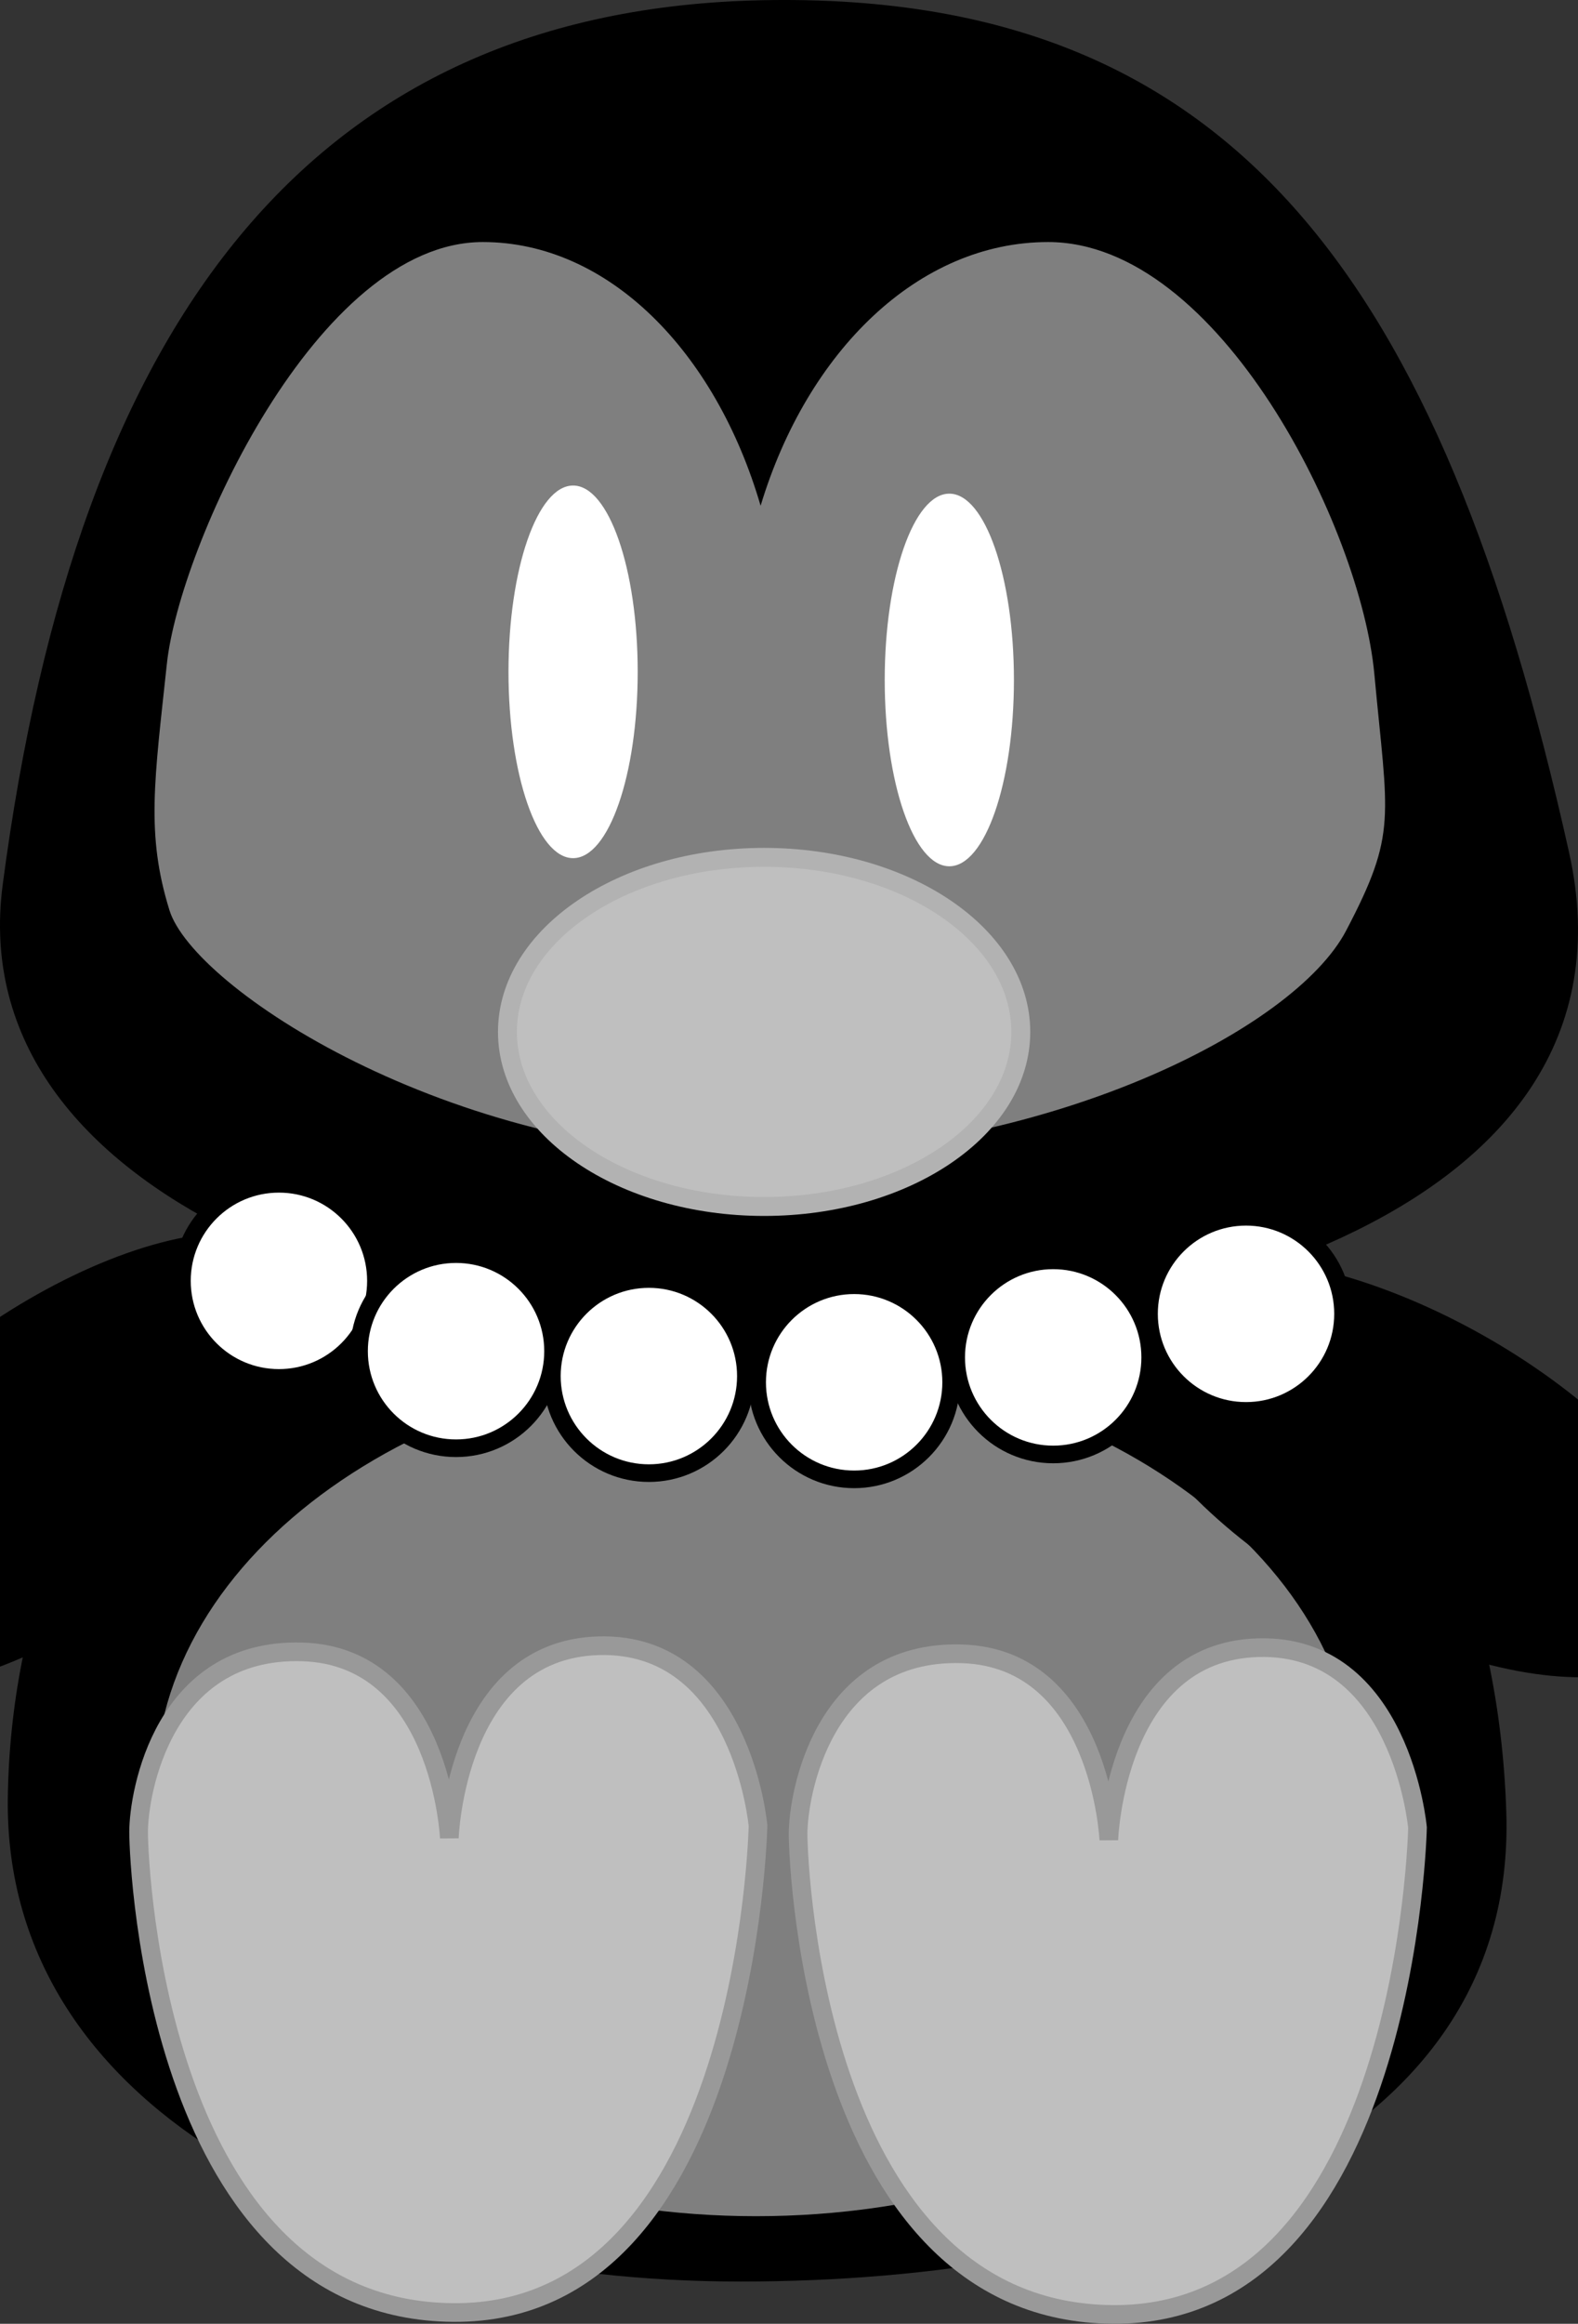
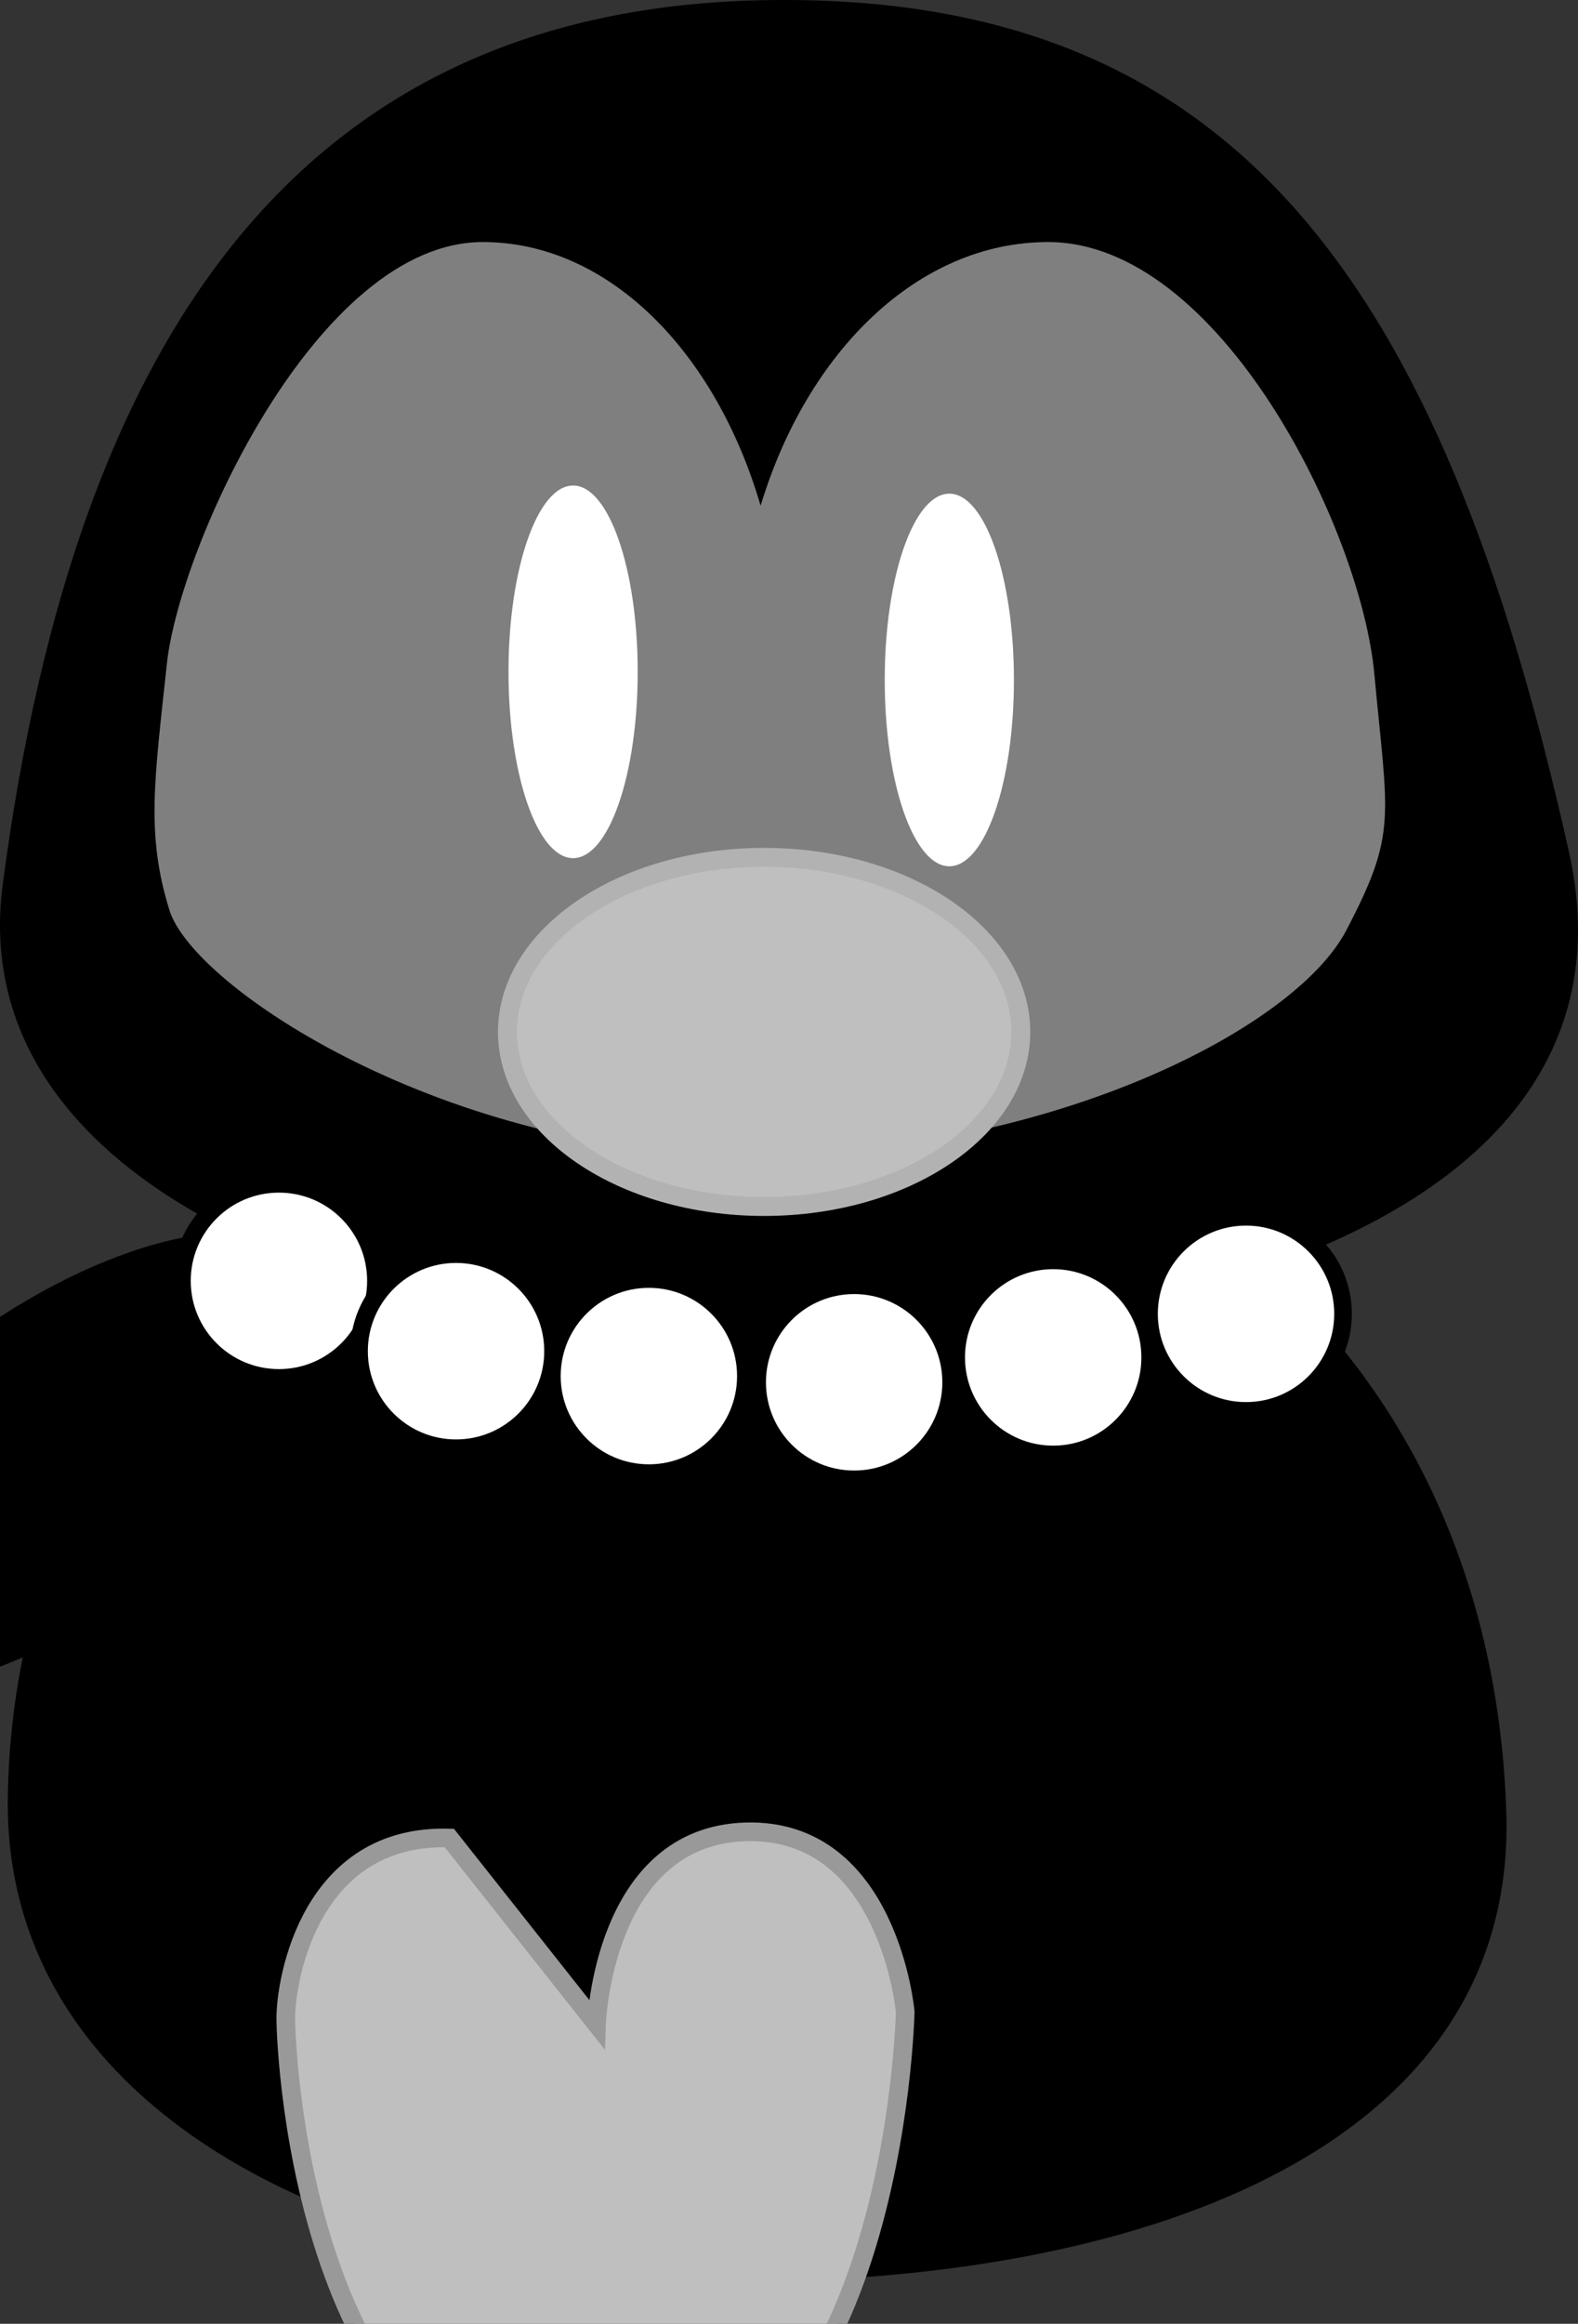
<svg xmlns="http://www.w3.org/2000/svg" xmlns:xlink="http://www.w3.org/1999/xlink" width="253.685" height="373.389">
  <rect width="100%" height="100%" fill="#333333" stroke="none" />
  <title>pearl penguin 8</title>
  <defs>
    <linearGradient id="linearGradient3287">
      <stop id="stop3289" offset="0" stop-color="#000000" />
      <stop offset="0.735" id="stop3295" stop-color="#000000" />
      <stop offset="0.887" id="stop3291" stop-color="#7f7f7f" />
      <stop id="stop3293" offset="1" stop-color="#ffffff" />
    </linearGradient>
    <linearGradient id="linearGradient3225">
      <stop offset="0" id="stop3227" stop-color="#ff6f00" />
      <stop offset="1" id="stop3229" stop-color="#ffff00" />
    </linearGradient>
    <radialGradient xlink:href="#linearGradient3287" id="radialGradient3281" gradientUnits="userSpaceOnUse" gradientTransform="matrix(1.297, 0.011, -0.011, 1.287, -438.188, -168.801)" cx="425.579" cy="249.189" fx="425.579" fy="249.189" r="126.842" />
    <radialGradient xlink:href="#linearGradient3225" id="radialGradient3283" gradientUnits="userSpaceOnUse" gradientTransform="matrix(0.979, 0, 0, 0.673, -4.332, 58.102)" spreadMethod="pad" cx="141.644" cy="171.377" fx="141.644" fy="171.377" r="43.209" />
    <radialGradient xlink:href="#linearGradient3287" id="radialGradient3330" cx="145.566" cy="317.4" fx="145.566" fy="317.4" r="123.242" gradientTransform="matrix(1.47, 0.02, -0.016, 1.131, -100.851, -53.711)" gradientUnits="userSpaceOnUse" />
    <radialGradient xlink:href="#linearGradient3225" id="radialGradient3358" cx="100.071" cy="333.682" fx="100.071" fy="333.682" r="50.789" gradientTransform="matrix(1.997, -0.006, 0.006, 1.87, -131.804, -291.541)" gradientUnits="userSpaceOnUse" />
    <radialGradient xlink:href="#linearGradient3225" id="radialGradient3362" gradientUnits="userSpaceOnUse" gradientTransform="matrix(1.997, -0.006, 0.006, 1.87, -23.783, -290.231)" cx="100.071" cy="333.682" fx="100.071" fy="333.682" r="50.789" />
    <pattern id="gridpattern" patternUnits="userSpaceOnUse" x="0" y="0" width="100" height="100">
      <image id="svg_2" x="0" y="0" width="100" height="100" />
    </pattern>
  </defs>
  <g display="inline">
    <title>Layer 1</title>
    <path id="path3317" d="m239.769,291.321c1.671,53.223 -59.564,72.889 -120.7,72.889c-61.137,0 -116.106,-26.051 -115.423,-75.296c0.814,-58.788 43.962,-111.154 115.423,-111.861c71.461,-0.707 118.605,47.543 120.7,114.267z" stroke-miterlimit="4" stroke-linejoin="round" stroke-linecap="round" stroke-width="4.784" stroke="#000000" fill="#000000" />
    <path d="m249.896,137.521c12.625,56.774 -64.474,75.63 -125.598,75.63c-61.124,0 -127.76,-22.76 -121.468,-70.675c12.006,-91.431 50.022,-139.33 121.468,-140.051c71.446,-0.722 104.95,42.247 125.598,135.096z" id="path3250" stroke-miterlimit="4" stroke-linejoin="round" stroke-linecap="round" stroke-width="4.833" stroke="#000000" fill="#000000" />
    <g externalResourcesRequired="false" id="g3244">
      <path id="path3237" d="m77.621,38.893c-26.67,0 -48.789,49.03 -50.79,67.737c-2.008,18.777 -3.388,27.385 0.41,39.624c3.878,12.496 44.711,39.388 93.385,39.39c47.848,0.002 87.468,-20.259 95.773,-36.087c8.306,-15.828 6.698,-17.97 4.544,-41.276c-2.155,-23.306 -24.864,-69.388 -52.446,-69.388c-20.826,0 -38.717,17.51 -46.219,42.375c-7.255,-24.861 -24.521,-42.375 -44.656,-42.375l0,0l0,0l0,0l0,0z" stroke-miterlimit="4" stroke-linejoin="round" stroke-linecap="round" stroke-width="3" fill="#7f7f7f" />
      <path d="m102.519,107.953c0,16.533 -4.65,29.936 -10.386,29.936c-5.736,0 -10.386,-13.403 -10.386,-29.936c0,-16.533 4.65,-29.936 10.386,-29.936c5.736,0 10.386,13.403 10.386,29.936z" id="path3233" stroke-miterlimit="4" stroke-linejoin="round" stroke-linecap="round" stroke-width="3" fill="#ffffff" />
      <path id="path3235" d="m163.003,109.259c0,16.533 -4.65,29.936 -10.386,29.936c-5.736,0 -10.386,-13.403 -10.386,-29.936c0,-16.534 4.65,-29.937 10.386,-29.937c5.736,0 10.386,13.403 10.386,29.937z" stroke-miterlimit="4" stroke-linejoin="round" stroke-linecap="round" stroke-width="3" fill="#ffffff" />
      <path d="m164.107,165.811c0,15.491 -18.475,28.05 -41.265,28.05c-22.789,0 -41.264,-12.559 -41.264,-28.05c0,-15.492 18.475,-28.05 41.264,-28.05c22.79,0 41.265,12.558 41.265,28.05z" stroke-miterlimit="4" stroke-linejoin="round" stroke-linecap="round" stroke-width="3.04" stroke="#b2b2b2" fill="#bfbfbf" id="svg_11" />
    </g>
-     <path d="m218.161,287.517c0,37.878 -43.256,68.585 -96.615,68.585c-53.359,0 -96.615,-30.707 -96.615,-68.585c0,-37.879 43.256,-68.585 96.615,-68.585c53.359,0 96.615,30.706 96.615,68.585z" id="path3315" stroke-miterlimit="4" stroke-linejoin="round" stroke-linecap="round" stroke-width="3.3" fill="#7f7f7f" />
-     <path d="m178.258,295.644c0,0 -1.315,-29.25 -23.662,-29.907c-22.348,-0.657 -26.291,22.676 -26.291,28.921c0,6.244 3.286,76.902 50.61,77.23c47.325,0.329 48.968,-78.216 48.968,-78.216c0,0 -2.629,-29.578 -25.634,-28.921c-23.005,0.658 -23.991,30.893 -23.991,30.893z" id="path3360" stroke-miterlimit="4" stroke-width="3" stroke="#999999" fill-rule="evenodd" fill="#bfbfbf" />
    <ellipse fill="#000000" stroke="#000000" stroke-width="5" cx="9.365" cy="234.885" id="svg_1" rx="49.976" ry="22" transform="rotate(-35.988 9.365 234.885)" />
-     <ellipse fill="#000000" stroke="#000000" stroke-width="5" cx="226.365" cy="235.885" rx="49.976" ry="22" transform="rotate(29.372 226.365 235.885)" id="svg_3" />
    <circle fill="#ffffff" stroke="#000000" stroke-width="2.833" stroke-dasharray="null" stroke-linejoin="round" stroke-linecap="round" cx="44.842" cy="205.811" r="15.595" id="svg_4" />
    <circle fill="#ffffff" stroke="#000000" stroke-width="2.833" stroke-dasharray="null" stroke-linejoin="round" stroke-linecap="round" cx="73.315" cy="217.111" r="15.595" id="svg_6" />
    <circle fill="#ffffff" stroke="#000000" stroke-width="2.833" stroke-dasharray="null" stroke-linejoin="round" stroke-linecap="round" cx="104.315" cy="221.111" r="15.595" id="svg_7" />
    <circle fill="#ffffff" stroke="#000000" stroke-width="2.833" stroke-dasharray="null" stroke-linejoin="round" stroke-linecap="round" cx="137.315" cy="222.111" r="15.595" id="svg_8" />
    <circle fill="#ffffff" stroke="#000000" stroke-width="2.833" stroke-dasharray="null" stroke-linejoin="round" stroke-linecap="round" cx="169.315" cy="218.111" r="15.595" id="svg_9" />
    <circle fill="#ffffff" stroke="#000000" stroke-width="2.833" stroke-dasharray="null" stroke-linejoin="round" stroke-linecap="round" cx="200.315" cy="211.111" r="15.595" id="svg_10" />
-     <path id="path3350" d="m72.236,295.334c0,0 -1.315,-29.249 -23.662,-29.906c-22.348,-0.657 -26.291,22.676 -26.291,28.92c0,6.244 3.286,76.902 50.611,77.231c47.324,0.329 48.967,-78.217 48.967,-78.217c0,0 -2.629,-29.578 -25.634,-28.92c-23.005,0.657 -23.991,30.892 -23.991,30.892z" stroke-miterlimit="4" stroke-width="3" stroke="#999999" fill-rule="evenodd" fill="#bfbfbf" />
+     <path id="path3350" d="m72.236,295.334c-22.348,-0.657 -26.291,22.676 -26.291,28.92c0,6.244 3.286,76.902 50.611,77.231c47.324,0.329 48.967,-78.217 48.967,-78.217c0,0 -2.629,-29.578 -25.634,-28.92c-23.005,0.657 -23.991,30.892 -23.991,30.892z" stroke-miterlimit="4" stroke-width="3" stroke="#999999" fill-rule="evenodd" fill="#bfbfbf" />
  </g>
</svg>